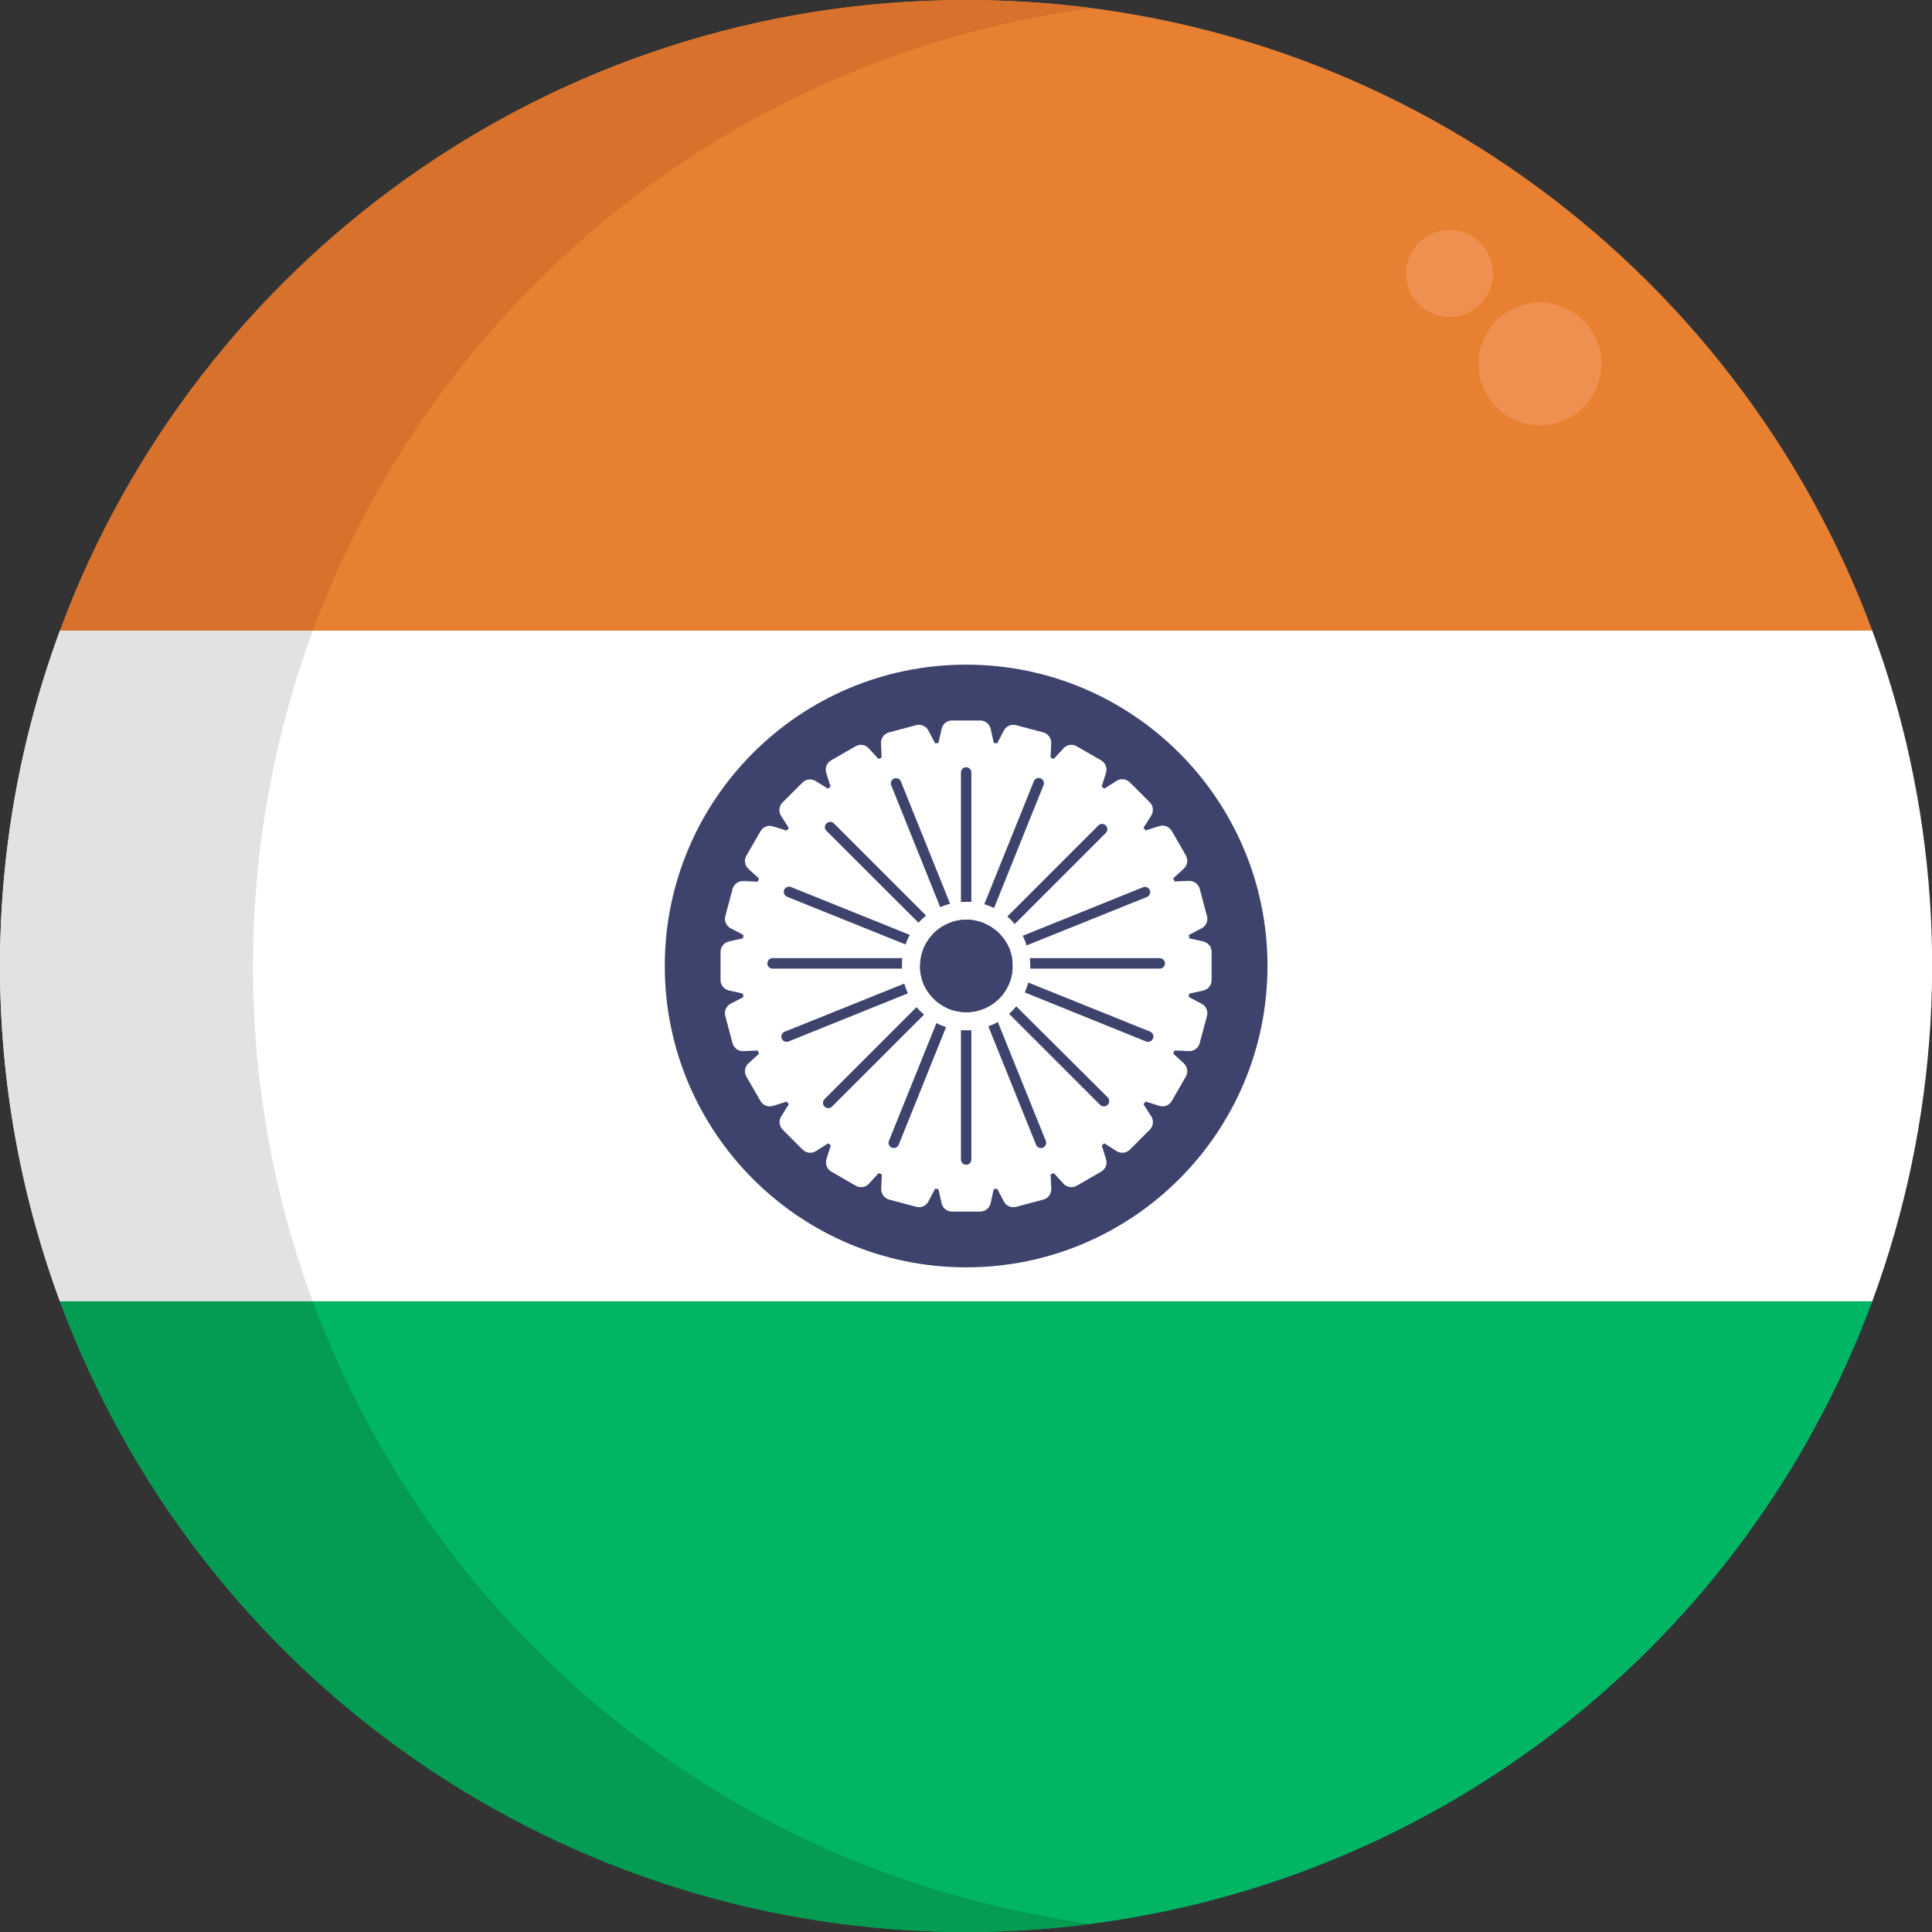
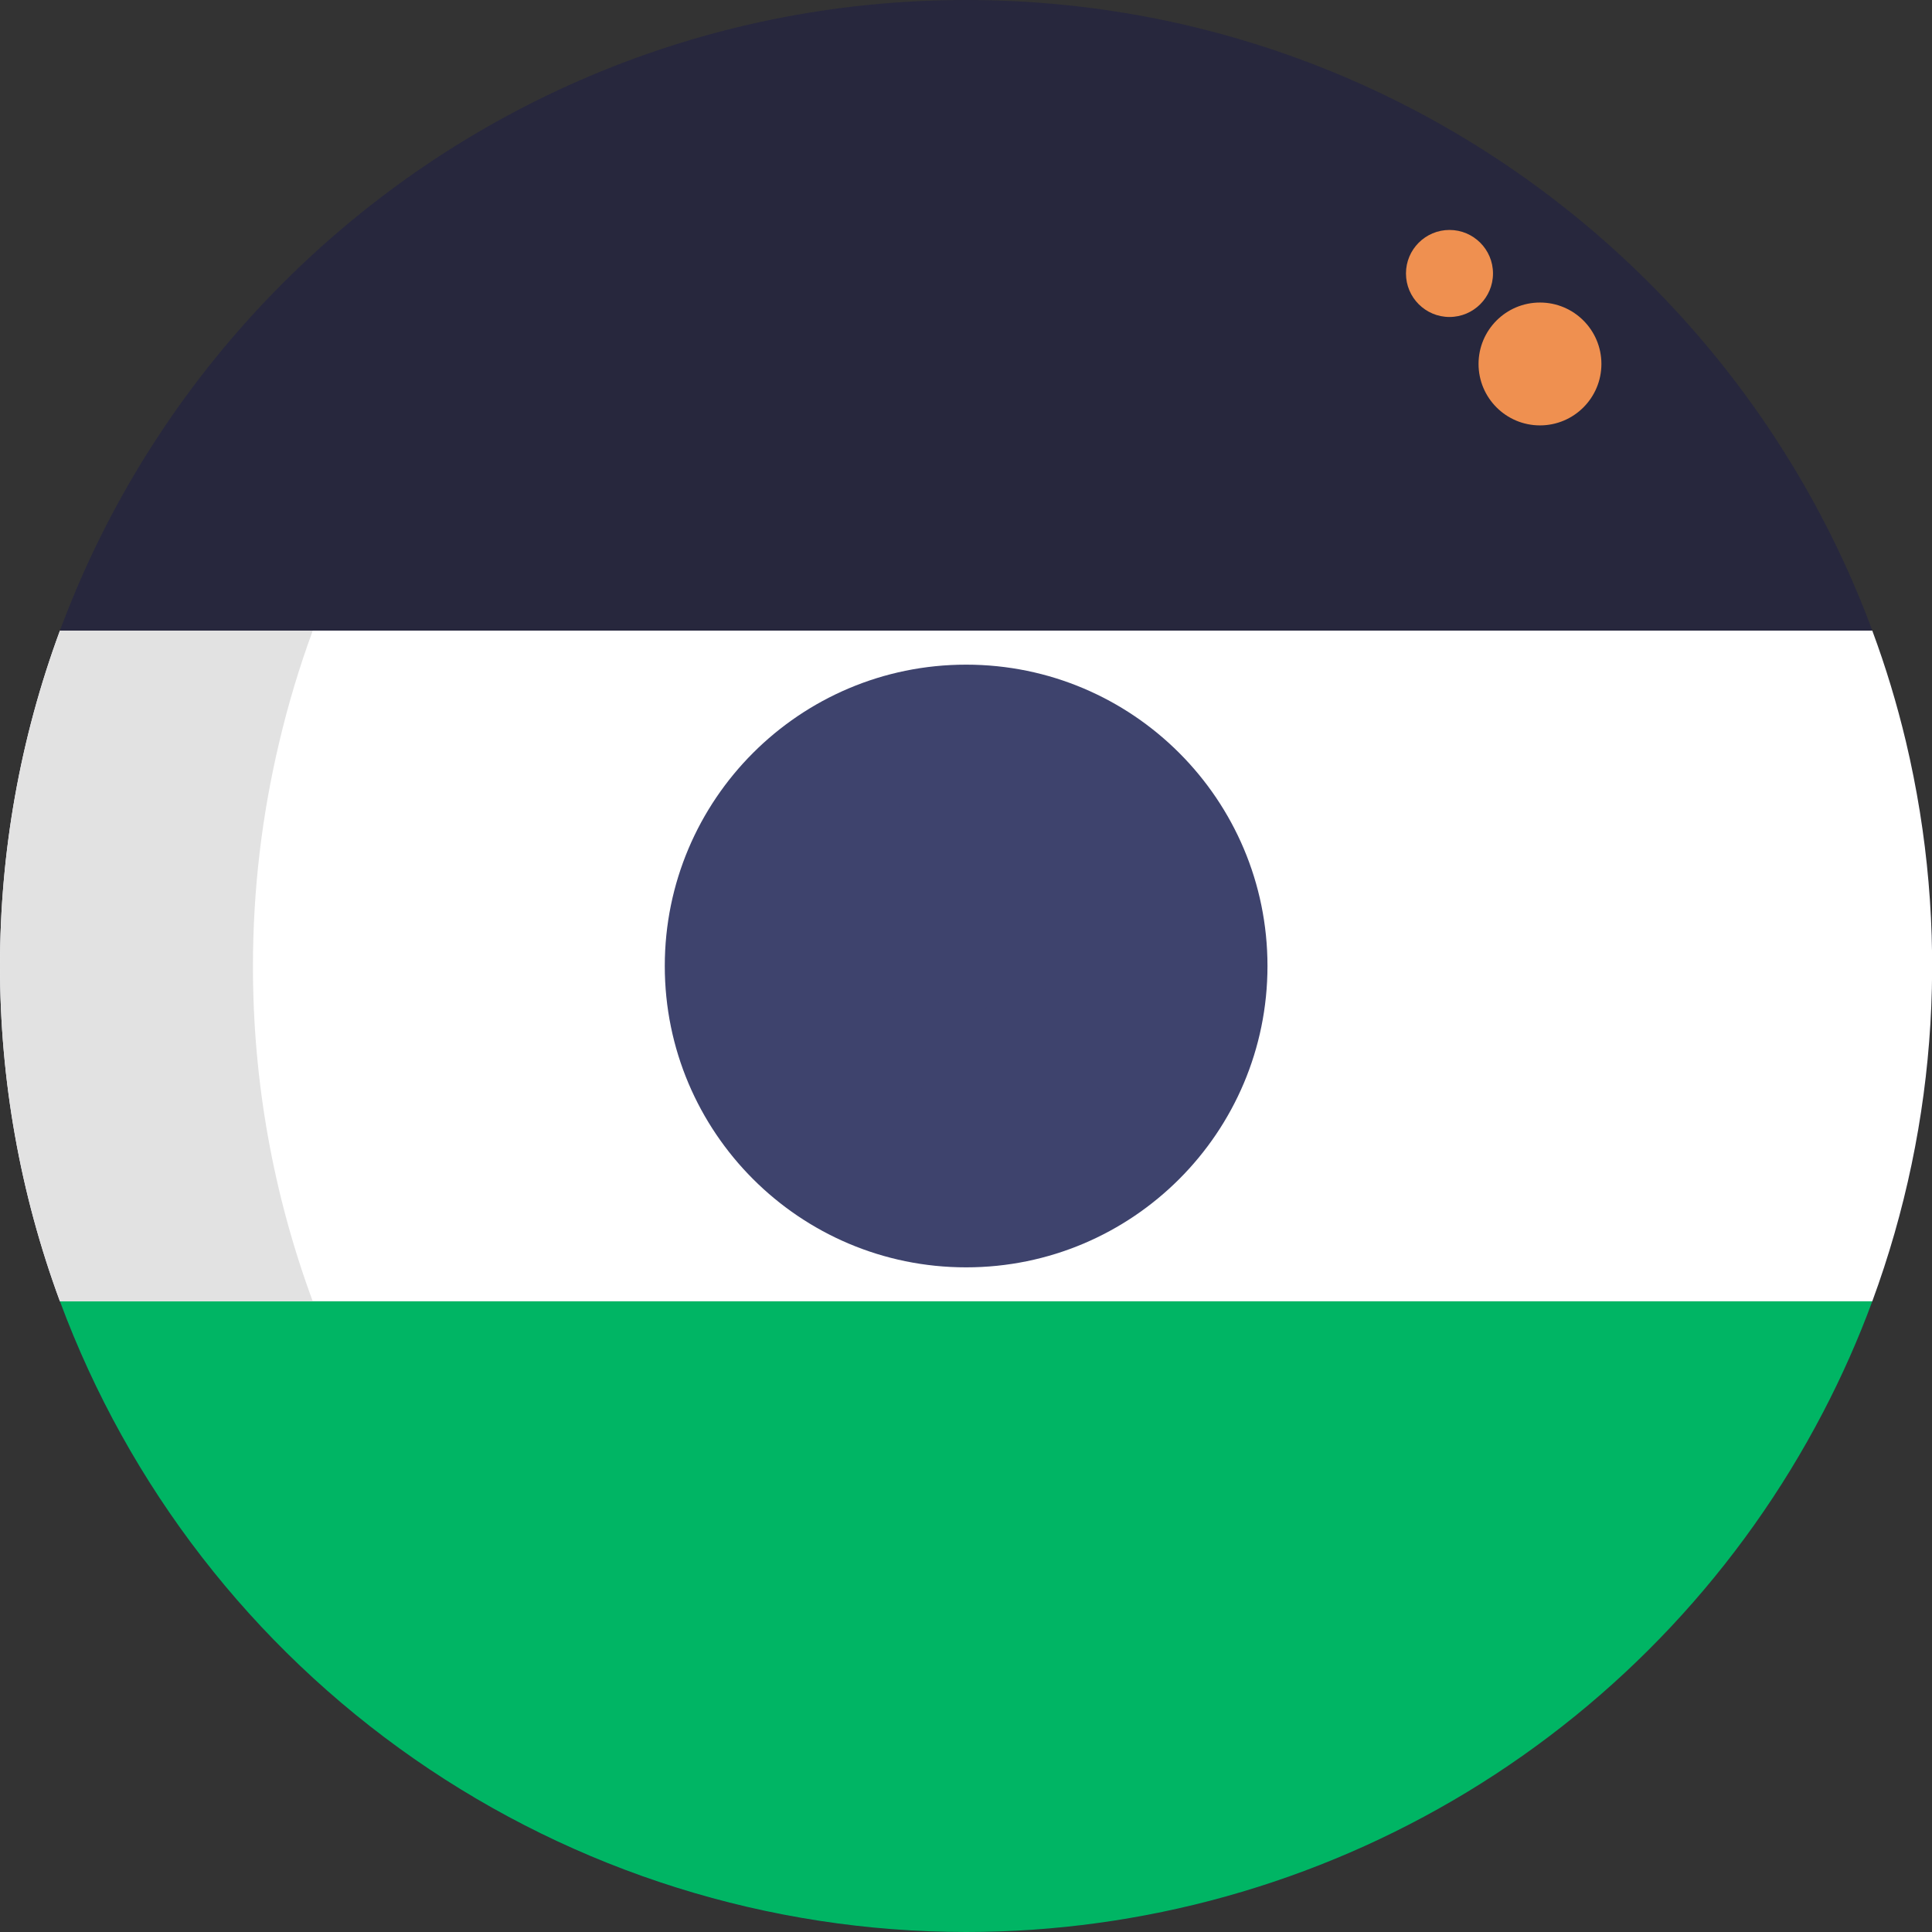
<svg xmlns="http://www.w3.org/2000/svg" width="44" height="44" viewBox="0 0 44 44" fill="none">
  <rect x="0" y="0" width="44" height="44" fill="#333333" stroke="none" />
  <path d="M22.003 44C34.154 44 44.003 34.15 44.003 22C44.003 9.85 34.154 0 22.003 0C9.853 0 0.003 9.85 0.003 22C0.003 34.15 9.853 44 22.003 44Z" fill="#27273D" />
-   <path d="M42.64 14.362H1.365C4.472 5.976 12.538 0 22.003 0C31.468 0 39.534 5.976 42.64 14.362Z" fill="#E88032" />
  <path d="M42.64 29.637H1.365C-0.455 24.708 -0.455 19.291 1.365 14.362H42.64C42.947 15.188 43.202 16.032 43.406 16.889C44.41 21.121 44.144 25.556 42.64 29.637Z" fill="white" />
  <path d="M22.003 44C17.508 44 13.121 42.624 9.431 40.056C5.742 37.488 2.927 33.852 1.365 29.637H42.64C42.321 30.503 41.946 31.347 41.519 32.165C39.659 35.734 36.857 38.724 33.416 40.811C29.975 42.898 26.027 44.001 22.003 44Z" fill="#00B564" />
-   <path d="M24.882 0.186C16.685 1.258 9.908 6.841 7.123 14.366H1.365C4.472 5.976 12.538 2.65772e-07 22.003 2.65772e-07C22.966 -0 23.927 0.062 24.882 0.186Z" fill="#D8712B" />
  <path d="M5.761 22C5.758 24.606 6.219 27.193 7.123 29.637H1.365C-0.455 24.708 -0.455 19.291 1.365 14.362H7.123C6.819 15.188 6.565 16.032 6.363 16.889C5.963 18.564 5.761 20.279 5.761 22Z" fill="#E2E2E2" />
-   <path d="M24.882 43.813C23.927 43.938 22.966 44 22.003 44C17.508 44 13.121 42.624 9.431 40.056C5.742 37.488 2.927 33.852 1.365 29.637H7.123C8.513 33.393 10.902 36.697 14.031 39.196C17.16 41.695 20.912 43.292 24.882 43.817V43.813Z" fill="#049B53" />
  <path d="M35.072 9.688C35.845 9.688 36.471 9.061 36.471 8.289C36.471 7.516 35.845 6.89 35.072 6.89C34.299 6.89 33.673 7.516 33.673 8.289C33.673 9.061 34.299 9.688 35.072 9.688Z" fill="#EF9050" />
  <path d="M33.011 7.219C33.558 7.219 34.002 6.775 34.002 6.228C34.002 5.681 33.558 5.237 33.011 5.237C32.464 5.237 32.02 5.681 32.02 6.228C32.02 6.775 32.464 7.219 33.011 7.219Z" fill="#EF9050" />
  <path d="M22.003 28.863C25.793 28.863 28.866 25.79 28.866 22C28.866 18.21 25.793 15.137 22.003 15.137C18.213 15.137 15.14 18.21 15.14 22C15.14 25.79 18.213 28.863 22.003 28.863Z" fill="#3E436D" />
-   <path d="M27.405 21.441L27.084 21.37C27.084 21.344 27.078 21.319 27.075 21.294L27.366 21.141C27.415 21.115 27.454 21.074 27.476 21.023C27.498 20.972 27.503 20.916 27.488 20.862L27.323 20.242C27.308 20.188 27.276 20.141 27.231 20.108C27.187 20.076 27.132 20.059 27.077 20.061L26.749 20.075C26.74 20.051 26.73 20.027 26.72 20.003L26.961 19.782C27.002 19.745 27.029 19.695 27.037 19.64C27.046 19.585 27.035 19.529 27.007 19.481L26.686 18.924C26.658 18.876 26.615 18.839 26.563 18.819C26.512 18.799 26.455 18.797 26.402 18.814L26.089 18.912C26.074 18.892 26.058 18.872 26.042 18.852L26.218 18.575C26.248 18.528 26.261 18.472 26.255 18.417C26.249 18.362 26.224 18.31 26.185 18.271L25.731 17.817C25.692 17.778 25.64 17.753 25.585 17.747C25.53 17.741 25.474 17.754 25.428 17.784L25.15 17.961L25.09 17.914L25.188 17.601C25.205 17.548 25.203 17.491 25.183 17.44C25.163 17.388 25.126 17.345 25.078 17.317L24.521 16.996C24.473 16.968 24.417 16.957 24.362 16.966C24.308 16.974 24.257 17.001 24.22 17.042L23.999 17.283L23.927 17.254L23.941 16.926C23.943 16.871 23.927 16.816 23.894 16.772C23.861 16.727 23.814 16.695 23.76 16.68L23.14 16.515C23.087 16.5 23.03 16.505 22.98 16.527C22.929 16.55 22.888 16.588 22.862 16.637L22.709 16.93L22.633 16.92L22.562 16.6C22.55 16.546 22.52 16.497 22.477 16.462C22.433 16.428 22.38 16.409 22.324 16.409H21.682C21.626 16.409 21.572 16.428 21.529 16.462C21.486 16.497 21.456 16.546 21.444 16.6L21.373 16.92L21.297 16.93L21.144 16.637C21.118 16.588 21.077 16.549 21.026 16.527C20.975 16.505 20.919 16.5 20.865 16.515L20.245 16.68C20.191 16.695 20.144 16.727 20.111 16.772C20.078 16.816 20.062 16.871 20.064 16.926L20.078 17.254L20.006 17.283L19.785 17.042C19.748 17.001 19.697 16.974 19.643 16.966C19.588 16.957 19.532 16.968 19.484 16.996L18.927 17.317C18.879 17.345 18.842 17.388 18.822 17.44C18.802 17.491 18.8 17.548 18.817 17.601L18.915 17.914L18.855 17.961L18.578 17.789C18.532 17.759 18.476 17.747 18.421 17.753C18.366 17.759 18.314 17.783 18.275 17.823L17.821 18.276C17.782 18.316 17.757 18.367 17.751 18.422C17.745 18.477 17.758 18.533 17.788 18.58L17.964 18.857C17.948 18.877 17.932 18.897 17.917 18.917L17.604 18.82C17.551 18.803 17.494 18.804 17.443 18.824C17.391 18.844 17.348 18.881 17.32 18.93L16.999 19.486C16.971 19.534 16.96 19.59 16.969 19.645C16.977 19.7 17.004 19.75 17.045 19.787L17.286 20.008C17.276 20.032 17.266 20.056 17.257 20.08L16.929 20.066C16.874 20.064 16.819 20.081 16.775 20.113C16.73 20.146 16.698 20.193 16.683 20.247L16.518 20.867C16.505 20.92 16.509 20.976 16.532 21.025C16.554 21.075 16.592 21.115 16.64 21.141L16.931 21.293C16.931 21.318 16.925 21.343 16.922 21.369L16.601 21.441C16.547 21.452 16.498 21.482 16.464 21.525C16.429 21.569 16.41 21.622 16.41 21.678V22.32C16.41 22.376 16.429 22.43 16.464 22.473C16.498 22.516 16.547 22.546 16.601 22.558L16.922 22.629C16.922 22.655 16.927 22.681 16.931 22.706L16.64 22.859C16.591 22.885 16.552 22.926 16.53 22.977C16.508 23.028 16.503 23.084 16.518 23.138L16.683 23.758C16.698 23.812 16.73 23.859 16.775 23.892C16.819 23.924 16.874 23.941 16.929 23.939L17.257 23.925C17.266 23.949 17.276 23.973 17.286 23.997L17.045 24.218C17.004 24.255 16.977 24.305 16.969 24.36C16.96 24.415 16.971 24.471 16.999 24.519L17.32 25.076C17.348 25.124 17.391 25.161 17.443 25.181C17.494 25.201 17.551 25.203 17.604 25.186L17.917 25.088C17.932 25.108 17.948 25.128 17.964 25.148L17.792 25.425C17.762 25.471 17.749 25.527 17.756 25.582C17.762 25.637 17.786 25.689 17.826 25.728L18.279 26.182C18.319 26.221 18.37 26.246 18.425 26.252C18.48 26.258 18.536 26.245 18.583 26.215L18.86 26.039L18.92 26.086L18.822 26.399C18.806 26.452 18.807 26.509 18.827 26.56C18.847 26.612 18.884 26.655 18.932 26.683L19.489 27.004C19.537 27.032 19.593 27.043 19.648 27.034C19.703 27.026 19.753 26.999 19.79 26.958L20.011 26.717L20.083 26.746L20.069 27.074C20.067 27.129 20.084 27.184 20.116 27.228C20.149 27.273 20.196 27.305 20.25 27.32L20.87 27.485C20.923 27.498 20.979 27.494 21.028 27.471C21.078 27.449 21.118 27.411 21.144 27.363L21.296 27.072L21.372 27.081L21.444 27.402C21.455 27.456 21.485 27.505 21.528 27.539C21.572 27.574 21.625 27.593 21.681 27.593H22.323C22.379 27.593 22.433 27.574 22.476 27.539C22.519 27.505 22.549 27.456 22.561 27.402L22.632 27.081L22.709 27.072L22.862 27.363C22.888 27.412 22.929 27.451 22.98 27.473C23.03 27.495 23.087 27.5 23.141 27.485L23.761 27.32C23.815 27.305 23.862 27.273 23.895 27.228C23.927 27.184 23.944 27.129 23.942 27.074L23.928 26.746L24 26.717L24.221 26.958C24.258 26.999 24.308 27.026 24.363 27.034C24.418 27.043 24.474 27.032 24.522 27.004L25.079 26.683C25.127 26.655 25.164 26.612 25.184 26.56C25.204 26.509 25.206 26.452 25.189 26.399L25.091 26.086L25.151 26.039L25.428 26.215C25.475 26.245 25.531 26.258 25.586 26.252C25.641 26.246 25.693 26.221 25.732 26.182L26.186 25.728C26.225 25.689 26.25 25.637 26.256 25.582C26.262 25.527 26.249 25.471 26.219 25.425L26.042 25.147C26.058 25.127 26.074 25.108 26.089 25.087L26.402 25.185C26.455 25.202 26.512 25.2 26.563 25.18C26.615 25.16 26.658 25.123 26.686 25.075L27.007 24.518C27.035 24.47 27.046 24.414 27.037 24.359C27.029 24.305 27.002 24.255 26.961 24.217L26.72 23.996C26.73 23.972 26.74 23.948 26.749 23.924L27.077 23.938C27.132 23.94 27.187 23.924 27.231 23.891C27.276 23.858 27.308 23.811 27.323 23.757L27.488 23.137C27.503 23.084 27.498 23.027 27.476 22.977C27.453 22.926 27.415 22.885 27.366 22.859L27.073 22.706C27.073 22.681 27.079 22.656 27.083 22.63L27.403 22.559C27.457 22.547 27.506 22.517 27.541 22.474C27.575 22.43 27.594 22.377 27.594 22.321V21.679C27.594 21.623 27.576 21.57 27.541 21.527C27.507 21.484 27.459 21.453 27.405 21.441Z" fill="white" />
  <path d="M23.059 22C23.06 22.02 23.06 22.04 23.059 22.06C23.057 22.115 23.05 22.17 23.038 22.224C23.021 22.302 22.995 22.378 22.961 22.45C22.932 22.511 22.898 22.568 22.859 22.622C22.812 22.686 22.758 22.743 22.698 22.794C22.659 22.829 22.617 22.86 22.573 22.887C22.506 22.93 22.434 22.965 22.358 22.991C22.283 23.019 22.205 23.037 22.125 23.045C22.047 23.055 21.967 23.055 21.888 23.045C21.826 23.039 21.764 23.026 21.703 23.008C21.627 22.986 21.554 22.954 21.485 22.913C21.434 22.885 21.385 22.851 21.339 22.814C21.277 22.764 21.221 22.706 21.173 22.642C21.13 22.589 21.092 22.531 21.061 22.47C21.026 22.399 20.999 22.323 20.982 22.245C20.966 22.185 20.957 22.123 20.955 22.061C20.953 22.041 20.953 22.021 20.955 22.001C20.955 21.941 20.96 21.881 20.97 21.822C20.979 21.768 20.992 21.716 21.011 21.665C21.035 21.589 21.069 21.516 21.112 21.449C21.141 21.399 21.175 21.353 21.214 21.31C21.266 21.249 21.325 21.195 21.39 21.148C21.513 21.059 21.654 20.997 21.803 20.965C21.833 20.96 21.861 20.956 21.889 20.952C21.916 20.949 21.967 20.945 22.008 20.945C22.048 20.945 22.088 20.945 22.126 20.952C22.174 20.957 22.221 20.965 22.266 20.978C22.344 20.997 22.419 21.026 22.49 21.064C22.547 21.093 22.602 21.128 22.652 21.168C22.717 21.215 22.774 21.271 22.824 21.334C22.86 21.375 22.892 21.42 22.919 21.467C22.959 21.535 22.992 21.608 23.016 21.685C23.03 21.73 23.042 21.776 23.049 21.823C23.057 21.882 23.06 21.941 23.059 22Z" fill="#3E436D" />
  <path d="M23.059 22C23.06 22.02 23.06 22.04 23.059 22.06C23.057 22.115 23.05 22.17 23.038 22.224C23.021 22.302 22.995 22.378 22.961 22.45C22.932 22.511 22.898 22.568 22.859 22.622C22.812 22.686 22.758 22.743 22.698 22.794C22.659 22.829 22.617 22.86 22.573 22.887C22.506 22.93 22.434 22.965 22.358 22.991C22.283 23.019 22.205 23.037 22.125 23.045C22.047 23.055 21.967 23.055 21.888 23.045C21.826 23.039 21.764 23.026 21.703 23.008C21.627 22.986 21.553 22.954 21.485 22.913C21.433 22.885 21.385 22.851 21.339 22.814C21.277 22.764 21.221 22.706 21.173 22.642C21.13 22.589 21.092 22.531 21.061 22.47C21.026 22.399 20.999 22.323 20.982 22.245C20.966 22.185 20.957 22.123 20.955 22.061C20.953 22.041 20.953 22.021 20.955 22.001C20.955 21.941 20.96 21.881 20.97 21.822C20.979 21.768 20.992 21.716 21.011 21.665C21.035 21.589 21.069 21.516 21.112 21.449C21.141 21.399 21.175 21.353 21.213 21.31C21.266 21.249 21.325 21.195 21.39 21.148C21.513 21.059 21.654 20.997 21.803 20.965C21.833 20.96 21.861 20.956 21.889 20.952C21.916 20.949 21.967 20.945 22.008 20.945C22.048 20.945 22.087 20.945 22.126 20.952C22.174 20.957 22.22 20.965 22.266 20.978C22.344 20.997 22.419 21.026 22.49 21.064C22.547 21.093 22.602 21.128 22.652 21.168C22.717 21.215 22.774 21.271 22.824 21.334C22.86 21.375 22.892 21.42 22.919 21.467C22.959 21.535 22.992 21.608 23.016 21.685C23.03 21.73 23.042 21.776 23.049 21.823C23.057 21.882 23.06 21.941 23.059 22ZM20.542 22.06H17.596C17.564 22.06 17.534 22.048 17.511 22.025C17.489 22.003 17.476 21.972 17.476 21.941C17.476 21.909 17.489 21.879 17.511 21.856C17.534 21.834 17.564 21.821 17.596 21.821H20.549C20.543 21.881 20.541 21.94 20.542 22V22.06ZM20.676 22.623L17.958 23.719C17.944 23.724 17.929 23.727 17.914 23.727C17.887 23.727 17.86 23.718 17.838 23.7C17.817 23.683 17.802 23.658 17.797 23.631C17.792 23.603 17.796 23.575 17.809 23.551C17.823 23.526 17.844 23.507 17.87 23.497L20.594 22.401C20.616 22.477 20.643 22.551 20.676 22.623ZM17.858 20.267C17.871 20.238 17.894 20.215 17.923 20.203C17.952 20.19 17.985 20.19 18.014 20.201L20.721 21.292C20.682 21.361 20.649 21.434 20.622 21.509L17.925 20.423C17.896 20.411 17.873 20.388 17.86 20.359C17.847 20.33 17.847 20.297 17.858 20.267ZM21.044 23.108L18.949 25.201C18.938 25.213 18.924 25.222 18.91 25.228C18.895 25.234 18.879 25.237 18.863 25.237C18.839 25.237 18.816 25.23 18.797 25.217C18.777 25.204 18.761 25.185 18.752 25.163C18.743 25.142 18.741 25.118 18.745 25.094C18.749 25.071 18.761 25.05 18.777 25.033L20.873 22.937C20.925 22.998 20.983 23.056 21.044 23.108ZM18.824 18.924C18.812 18.913 18.802 18.9 18.796 18.885C18.79 18.87 18.786 18.855 18.786 18.838C18.786 18.822 18.79 18.806 18.796 18.791C18.802 18.777 18.812 18.763 18.824 18.752C18.846 18.73 18.876 18.718 18.907 18.718C18.939 18.718 18.969 18.73 18.991 18.752L21.09 20.851C21.028 20.901 20.971 20.955 20.918 21.014L18.824 18.924ZM21.327 23.299C21.397 23.337 21.47 23.368 21.546 23.392L20.467 26.072C20.457 26.094 20.442 26.113 20.422 26.126C20.402 26.139 20.379 26.146 20.355 26.146C20.34 26.146 20.325 26.143 20.31 26.138C20.281 26.125 20.258 26.102 20.246 26.073C20.233 26.044 20.233 26.011 20.245 25.982L21.327 23.299ZM20.301 17.894C20.294 17.879 20.289 17.863 20.288 17.847C20.288 17.83 20.29 17.814 20.296 17.798C20.302 17.783 20.311 17.769 20.323 17.757C20.334 17.745 20.348 17.736 20.364 17.73C20.379 17.724 20.395 17.722 20.412 17.722C20.428 17.723 20.445 17.727 20.459 17.735C20.474 17.742 20.487 17.752 20.498 17.765C20.509 17.777 20.516 17.792 20.521 17.808L21.638 20.583C21.561 20.602 21.485 20.628 21.413 20.661L20.301 17.894ZM22.003 20.539C21.963 20.539 21.923 20.539 21.885 20.543V17.592C21.885 17.561 21.897 17.531 21.919 17.508C21.942 17.486 21.972 17.474 22.003 17.474C22.035 17.474 22.065 17.486 22.087 17.508C22.109 17.531 22.122 17.561 22.122 17.592V20.539H22.003ZM22.003 23.465C22.044 23.465 22.083 23.465 22.122 23.461V26.408C22.122 26.439 22.109 26.469 22.087 26.492C22.065 26.514 22.035 26.526 22.003 26.526C21.972 26.526 21.942 26.514 21.919 26.492C21.897 26.469 21.885 26.439 21.885 26.408V23.461C21.923 23.461 21.963 23.465 22.003 23.465ZM22.639 20.679C22.567 20.645 22.493 20.616 22.417 20.593L23.54 17.805C23.544 17.789 23.552 17.774 23.563 17.762C23.573 17.749 23.587 17.738 23.601 17.731C23.616 17.723 23.633 17.719 23.649 17.718C23.666 17.718 23.683 17.72 23.698 17.726C23.714 17.732 23.728 17.741 23.739 17.753C23.751 17.765 23.76 17.779 23.766 17.795C23.772 17.81 23.775 17.827 23.774 17.843C23.773 17.86 23.769 17.876 23.762 17.891L22.639 20.679ZM23.817 25.982C23.823 25.996 23.826 26.012 23.826 26.027C23.826 26.043 23.822 26.059 23.816 26.073C23.81 26.088 23.801 26.101 23.79 26.112C23.778 26.123 23.765 26.132 23.75 26.138C23.736 26.143 23.721 26.146 23.706 26.146C23.682 26.146 23.659 26.139 23.639 26.126C23.62 26.113 23.605 26.094 23.596 26.072L22.509 23.375C22.584 23.348 22.656 23.315 22.725 23.275L23.817 25.982ZM22.941 20.873L25.015 18.799C25.038 18.777 25.069 18.764 25.101 18.765C25.133 18.765 25.163 18.778 25.185 18.801C25.207 18.824 25.22 18.854 25.219 18.886C25.219 18.918 25.206 18.948 25.183 18.971L23.11 21.044C23.059 20.983 23.002 20.925 22.941 20.873ZM25.226 24.991C25.249 25.013 25.262 25.044 25.262 25.077C25.262 25.109 25.249 25.14 25.226 25.163C25.203 25.185 25.172 25.198 25.14 25.198C25.108 25.198 25.077 25.185 25.054 25.163L22.982 23.09C23.041 23.038 23.096 22.98 23.145 22.919L25.226 24.991ZM23.292 21.312L26.042 20.203C26.071 20.195 26.101 20.198 26.128 20.211C26.154 20.224 26.175 20.247 26.186 20.275C26.197 20.303 26.197 20.333 26.186 20.361C26.175 20.389 26.155 20.411 26.128 20.425L23.378 21.532C23.357 21.456 23.328 21.383 23.292 21.312ZM26.258 23.653C26.249 23.674 26.234 23.693 26.214 23.706C26.195 23.72 26.172 23.727 26.148 23.727C26.133 23.727 26.117 23.724 26.102 23.719L23.339 22.602C23.371 22.529 23.398 22.454 23.419 22.377L26.193 23.494C26.207 23.5 26.221 23.509 26.232 23.521C26.243 23.532 26.252 23.545 26.258 23.56C26.264 23.575 26.267 23.59 26.267 23.606C26.267 23.622 26.264 23.638 26.258 23.653ZM26.531 21.94C26.531 21.972 26.519 22.002 26.496 22.025C26.474 22.047 26.443 22.06 26.411 22.06H23.464V22C23.464 21.94 23.46 21.881 23.453 21.821H26.407C26.423 21.82 26.439 21.823 26.454 21.829C26.469 21.834 26.483 21.843 26.494 21.854C26.506 21.865 26.515 21.878 26.521 21.893C26.528 21.908 26.531 21.924 26.531 21.94Z" fill="#3E436D" />
</svg>